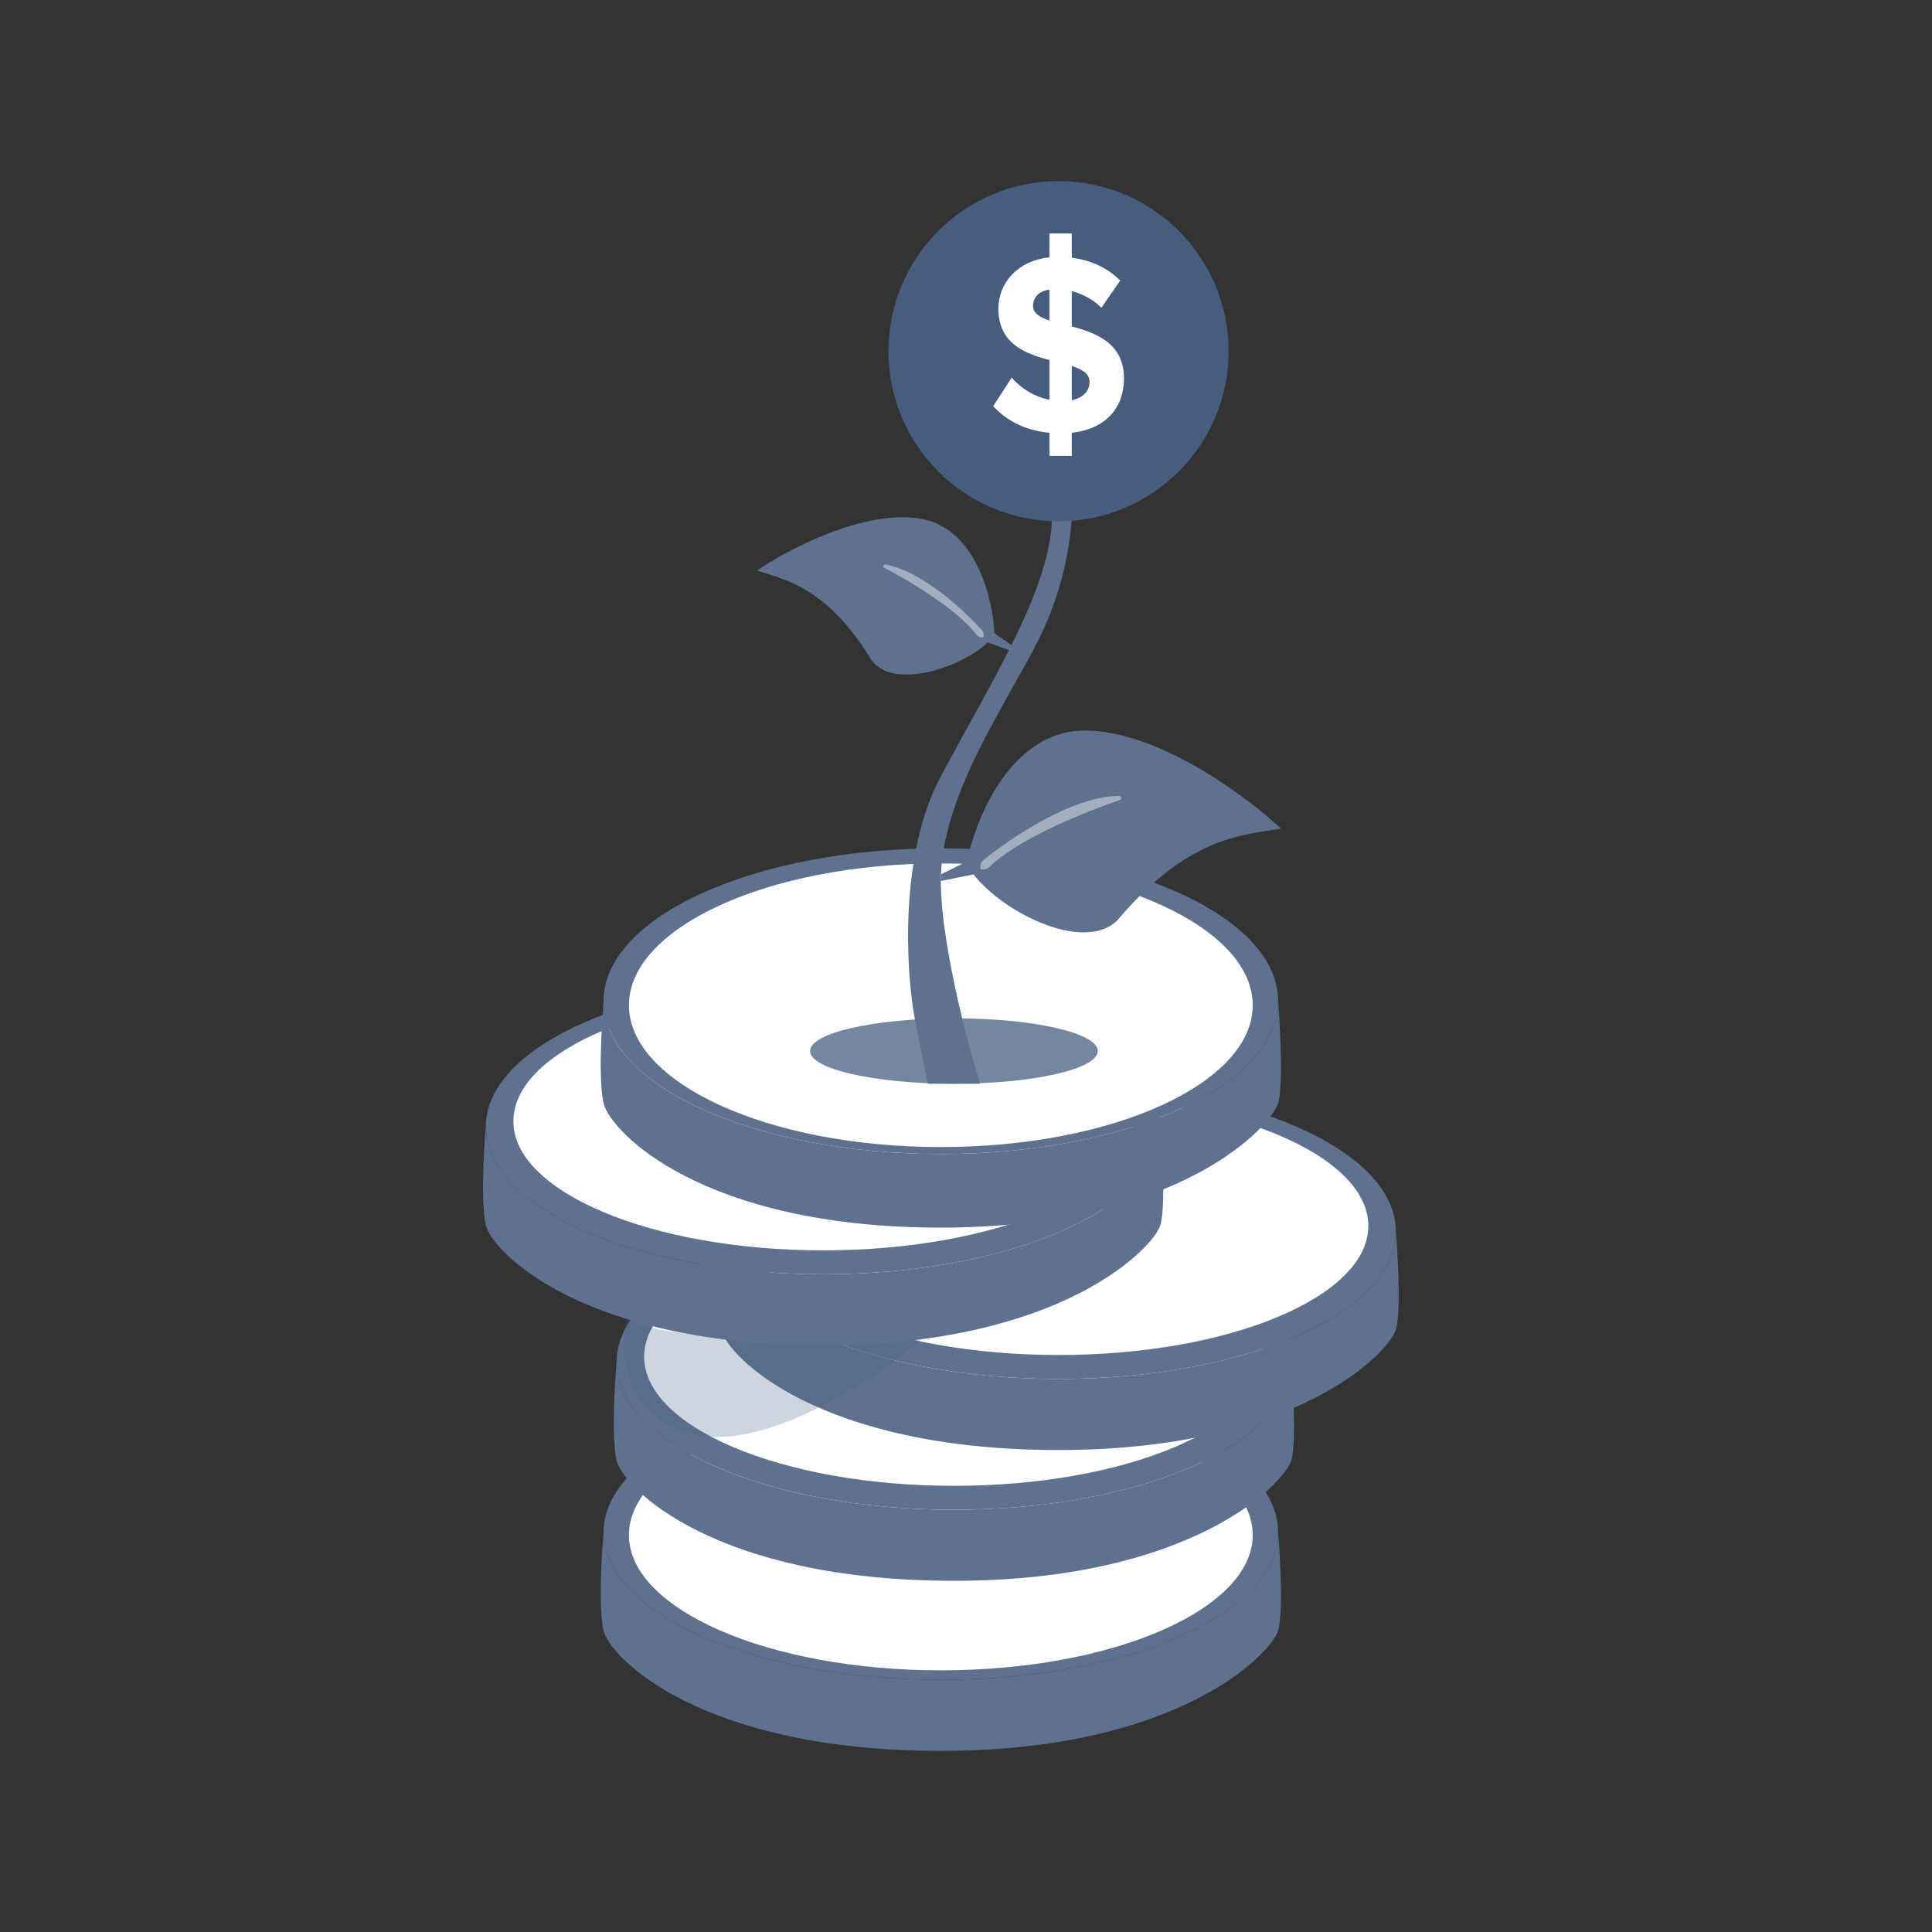
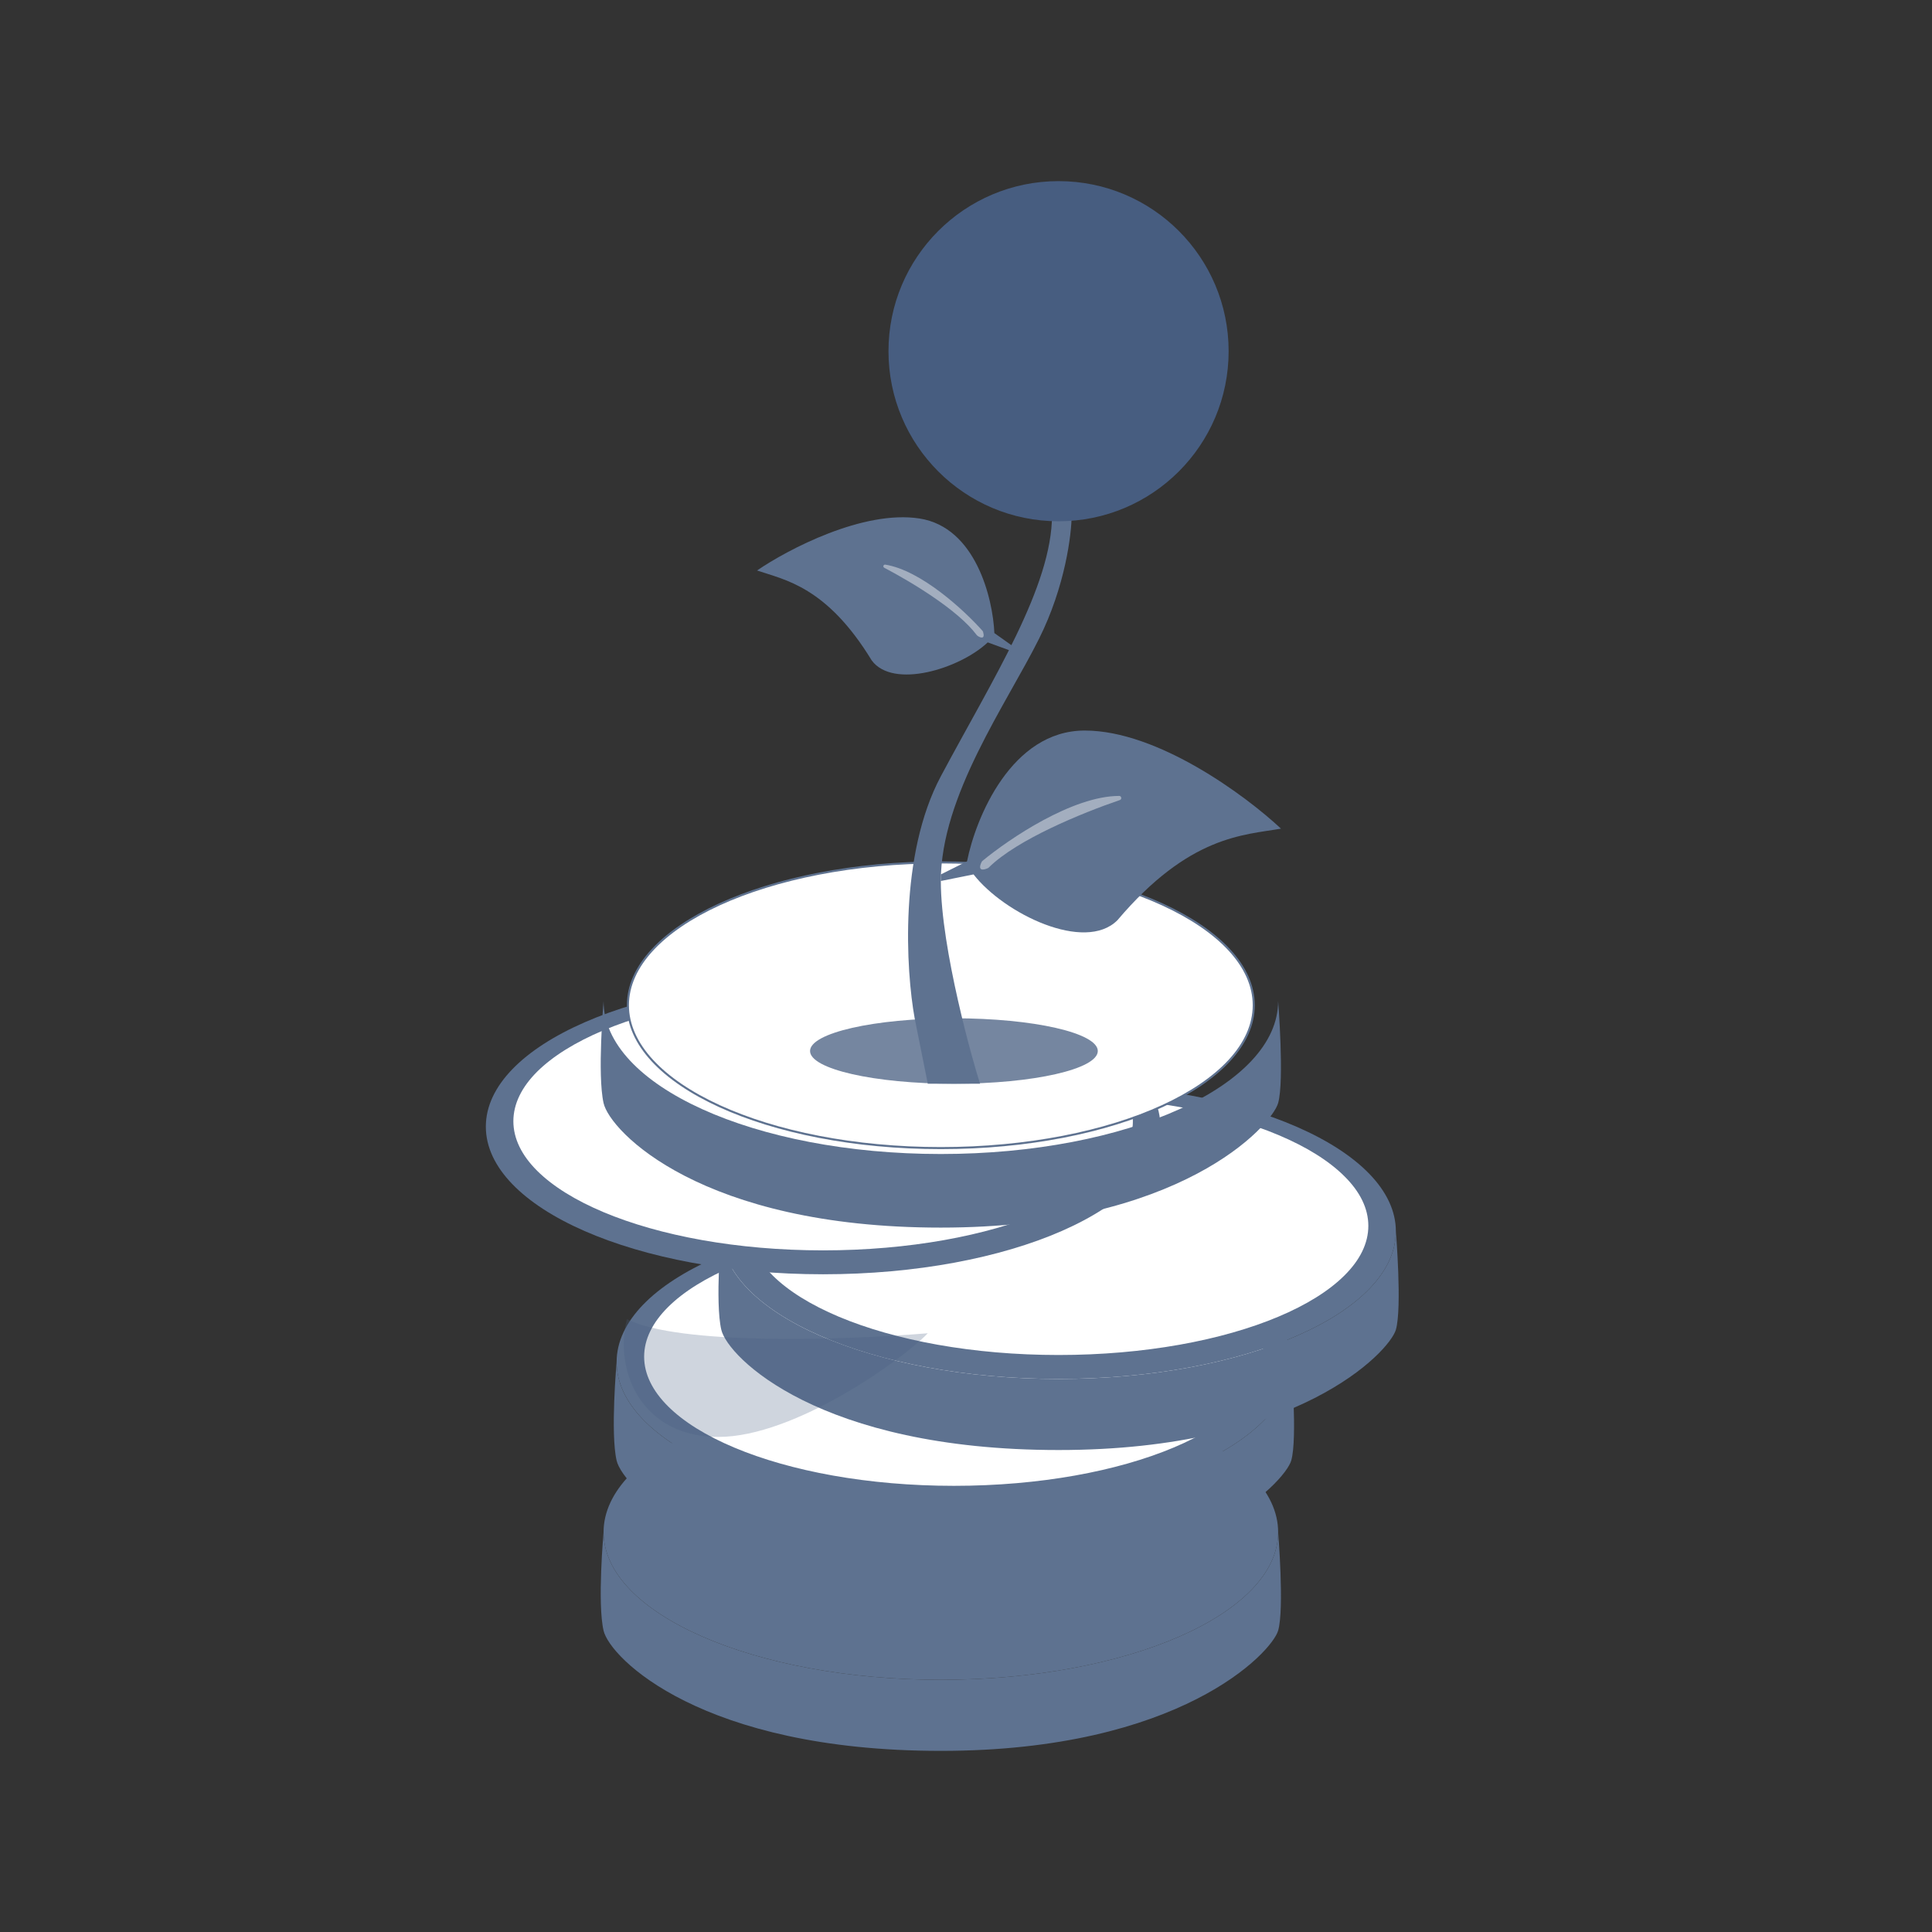
<svg xmlns="http://www.w3.org/2000/svg" width="32" height="32" viewBox="0 0 32 32" fill="none">
  <rect x="0" y="0" width="32" height="32" fill="#333333" stroke="none" />
  <path d="M21.17 25.378C21.17 26.728 18.669 27.823 15.583 27.823C12.498 27.823 9.997 26.728 9.997 25.378C9.997 24.028 12.498 22.933 15.583 22.933C18.669 22.933 21.17 24.028 21.17 25.378Z" fill="#5E7290" />
  <path d="M21.17 25.378C21.17 26.728 18.669 27.823 15.583 27.823C12.498 27.823 9.997 26.728 9.997 25.378C9.997 25.378 9.891 26.555 9.997 27.008C10.102 27.461 11.62 29 15.583 29C19.547 29 21.064 27.37 21.17 27.008C21.275 26.646 21.17 25.378 21.17 25.378Z" fill="#5E7290" />
-   <path d="M20.766 25.425C20.766 25.733 20.623 26.029 20.362 26.299C20.101 26.569 19.723 26.813 19.253 27.018C18.315 27.429 17.017 27.683 15.583 27.683C14.149 27.683 12.852 27.429 11.913 27.018C11.444 26.813 11.065 26.569 10.804 26.299C10.543 26.029 10.4 25.733 10.4 25.425C10.4 25.117 10.543 24.821 10.804 24.551C11.065 24.281 11.444 24.037 11.913 23.832C12.852 23.421 14.149 23.167 15.583 23.167C17.017 23.167 18.315 23.421 19.253 23.832C19.723 24.037 20.101 24.281 20.362 24.551C20.623 24.821 20.766 25.117 20.766 25.425Z" fill="white" stroke="#5E7290" stroke-width="0.034" />
  <path d="M21.387 22.561C21.387 23.912 18.885 25.006 15.8 25.006C12.715 25.006 10.213 23.912 10.213 22.561C10.213 21.211 12.715 20.117 15.8 20.117C18.885 20.117 21.387 21.211 21.387 22.561Z" fill="#5E7290" />
  <path d="M21.387 22.561C21.387 23.912 18.885 25.006 15.8 25.006C12.715 25.006 10.213 23.912 10.213 22.561C10.213 22.561 10.108 23.739 10.213 24.191C10.319 24.644 11.837 26.183 15.8 26.183C19.763 26.183 21.281 24.553 21.387 24.191C21.492 23.829 21.387 22.561 21.387 22.561Z" fill="#5E7290" />
  <path d="M20.948 22.471C20.948 22.765 20.806 23.047 20.547 23.305C20.288 23.563 19.912 23.796 19.445 23.992C18.513 24.384 17.224 24.627 15.8 24.627C14.376 24.627 13.087 24.384 12.155 23.992C11.688 23.796 11.312 23.563 11.053 23.305C10.794 23.047 10.652 22.765 10.652 22.471C10.652 22.177 10.794 21.895 11.053 21.637C11.312 21.379 11.688 21.146 12.155 20.95C13.087 20.558 14.376 20.315 15.8 20.315C17.224 20.315 18.513 20.558 19.445 20.95C19.912 21.146 20.288 21.379 20.547 21.637C20.806 21.895 20.948 22.177 20.948 22.471Z" fill="white" stroke="#5E7290" stroke-width="0.034" />
  <path d="M23.12 20.395C23.12 21.745 20.619 22.84 17.533 22.84C14.448 22.84 11.947 21.745 11.947 20.395C11.947 19.044 14.448 17.95 17.533 17.95C20.619 17.95 23.12 19.044 23.12 20.395Z" fill="#5E7290" />
  <path d="M23.12 20.395C23.12 21.745 20.619 22.84 17.533 22.84C14.448 22.84 11.947 21.745 11.947 20.395C11.947 20.395 11.841 21.572 11.947 22.025C12.052 22.477 13.57 24.017 17.533 24.017C21.497 24.017 23.014 22.387 23.12 22.025C23.225 21.662 23.12 20.395 23.12 20.395Z" fill="#5E7290" />
  <path d="M22.681 20.304C22.681 20.598 22.54 20.88 22.28 21.138C22.021 21.396 21.645 21.629 21.179 21.825C20.247 22.217 18.958 22.46 17.533 22.46C16.109 22.46 14.82 22.217 13.888 21.825C13.422 21.629 13.046 21.396 12.786 21.138C12.527 20.88 12.386 20.598 12.386 20.304C12.386 20.01 12.527 19.728 12.786 19.471C13.046 19.212 13.422 18.979 13.888 18.783C14.82 18.391 16.109 18.148 17.533 18.148C18.958 18.148 20.247 18.391 21.179 18.783C21.645 18.979 22.021 19.212 22.28 19.471C22.54 19.728 22.681 20.01 22.681 20.304Z" fill="white" stroke="#5E7290" stroke-width="0.034" />
  <path d="M11.9 23.8C10.629 23.8 10.167 22.717 10.383 21.85C11.25 22.283 13.941 22.2 15.367 22.083C14.959 22.511 13.171 23.8 11.9 23.8Z" fill="#475D80" fill-opacity="0.26" />
  <path d="M19.22 18.661C19.22 20.012 16.719 21.106 13.633 21.106C10.548 21.106 8.047 20.012 8.047 18.661C8.047 17.311 10.548 16.217 13.633 16.217C16.719 16.217 19.22 17.311 19.22 18.661Z" fill="#5E7290" />
-   <path d="M19.22 18.661C19.22 20.012 16.719 21.106 13.633 21.106C10.548 21.106 8.047 20.012 8.047 18.661C8.047 18.661 7.941 19.838 8.047 20.291C8.152 20.744 9.67 22.283 13.633 22.283C17.597 22.283 19.114 20.653 19.22 20.291C19.325 19.929 19.22 18.661 19.22 18.661Z" fill="#5E7290" />
  <path d="M18.781 18.571C18.781 18.865 18.64 19.147 18.38 19.405C18.121 19.663 17.745 19.896 17.279 20.092C16.347 20.484 15.058 20.727 13.633 20.727C12.209 20.727 10.92 20.484 9.988 20.092C9.522 19.896 9.146 19.663 8.886 19.405C8.627 19.147 8.486 18.865 8.486 18.571C8.486 18.277 8.627 17.995 8.886 17.737C9.146 17.479 9.522 17.246 9.988 17.05C10.92 16.658 12.209 16.415 13.633 16.415C15.058 16.415 16.347 16.658 17.279 17.05C17.745 17.246 18.121 17.479 18.38 17.737C18.64 17.995 18.781 18.277 18.781 18.571Z" fill="white" stroke="#5E7290" stroke-width="0.034" />
-   <path d="M21.17 16.582C21.17 17.98 18.669 19.114 15.583 19.114C12.498 19.114 9.997 17.98 9.997 16.582C9.997 15.184 12.498 14.05 15.583 14.05C18.669 14.05 21.17 15.184 21.17 16.582Z" fill="#5E7290" />
  <path d="M21.17 16.582C21.17 17.98 18.669 19.114 15.583 19.114C12.498 19.114 9.997 17.98 9.997 16.582C9.997 16.582 9.891 17.801 9.997 18.27C10.102 18.739 11.62 20.333 15.583 20.333C19.547 20.333 21.064 18.645 21.17 18.27C21.275 17.895 21.17 16.582 21.17 16.582Z" fill="#5E7290" />
  <path d="M20.766 16.65C20.766 17.297 20.193 17.889 19.253 18.32C18.315 18.75 17.017 19.016 15.583 19.016C14.149 19.016 12.852 18.75 11.914 18.32C10.974 17.889 10.4 17.297 10.4 16.65C10.4 16.003 10.974 15.411 11.914 14.98C12.852 14.55 14.149 14.284 15.583 14.284C17.017 14.284 18.315 14.55 19.253 14.98C20.193 15.411 20.766 16.003 20.766 16.65Z" fill="white" stroke="#5E7290" stroke-width="0.034" />
  <ellipse cx="15.8" cy="17.408" rx="2.383" ry="0.542" fill="#7586A0" />
  <path d="M15.583 12.858C14.89 14.158 15.005 16.072 15.15 16.867L15.367 17.95H15.8H16.233C16.125 17.625 15.583 15.718 15.583 14.592C15.583 13.183 16.667 11.667 17.208 10.583C17.642 9.717 17.75 8.85 17.75 8.525H17.425C17.425 9.717 16.45 11.233 15.583 12.858Z" fill="#5E7290" />
  <path d="M15.583 14.483L16.017 14.267C16.161 13.544 16.753 12.1 17.967 12.1C19.18 12.1 20.639 13.183 21.217 13.725C20.603 13.833 19.7 13.833 18.508 15.242C17.967 15.783 16.631 15.133 16.125 14.483L15.583 14.592V14.483Z" fill="#5E7290" />
  <path d="M18.538 13.183C17.765 13.183 16.714 13.894 16.274 14.258C16.267 14.264 16.261 14.271 16.257 14.28C16.186 14.431 16.291 14.412 16.361 14.38C16.368 14.377 16.374 14.373 16.379 14.367C16.848 13.905 17.917 13.467 18.549 13.251C18.585 13.239 18.576 13.183 18.538 13.183Z" fill="#A3AEBF" />
  <path d="M16.777 10.704L16.47 10.486C16.445 9.914 16.162 8.733 15.23 8.588C14.298 8.443 13.047 9.101 12.539 9.449C12.997 9.605 13.691 9.713 14.438 10.938C14.79 11.418 15.894 11.079 16.36 10.64L16.764 10.787L16.777 10.704Z" fill="#5E7290" />
  <path d="M14.662 9.352C15.255 9.445 15.975 10.113 16.271 10.446C16.277 10.453 16.282 10.461 16.284 10.47C16.318 10.59 16.243 10.566 16.193 10.533C16.187 10.529 16.182 10.524 16.177 10.518C15.871 10.107 15.104 9.644 14.645 9.403C14.619 9.389 14.632 9.348 14.662 9.352Z" fill="#A3AEBF" />
  <circle cx="17.533" cy="5.817" r="2.817" fill="#475D80" />
-   <path d="M17.382 7.55H17.752V7.168C18.33 7.104 18.617 6.74 18.617 6.269C18.617 5.687 18.16 5.517 17.752 5.407V4.821C17.928 4.868 18.102 4.957 18.243 5.097L18.554 4.647C18.341 4.435 18.07 4.308 17.752 4.27V3.867H17.382V4.261C16.851 4.321 16.537 4.686 16.537 5.114C16.537 5.691 16.977 5.857 17.382 5.963V6.621C17.119 6.57 16.902 6.421 16.757 6.256L16.45 6.727C16.666 6.96 16.969 7.13 17.382 7.168V7.55ZM18.047 6.328C18.047 6.464 17.952 6.587 17.752 6.629V6.061C17.925 6.12 18.047 6.188 18.047 6.328ZM17.111 5.068C17.111 4.923 17.209 4.821 17.382 4.796V5.309C17.221 5.254 17.111 5.191 17.111 5.068Z" fill="white" />
</svg>